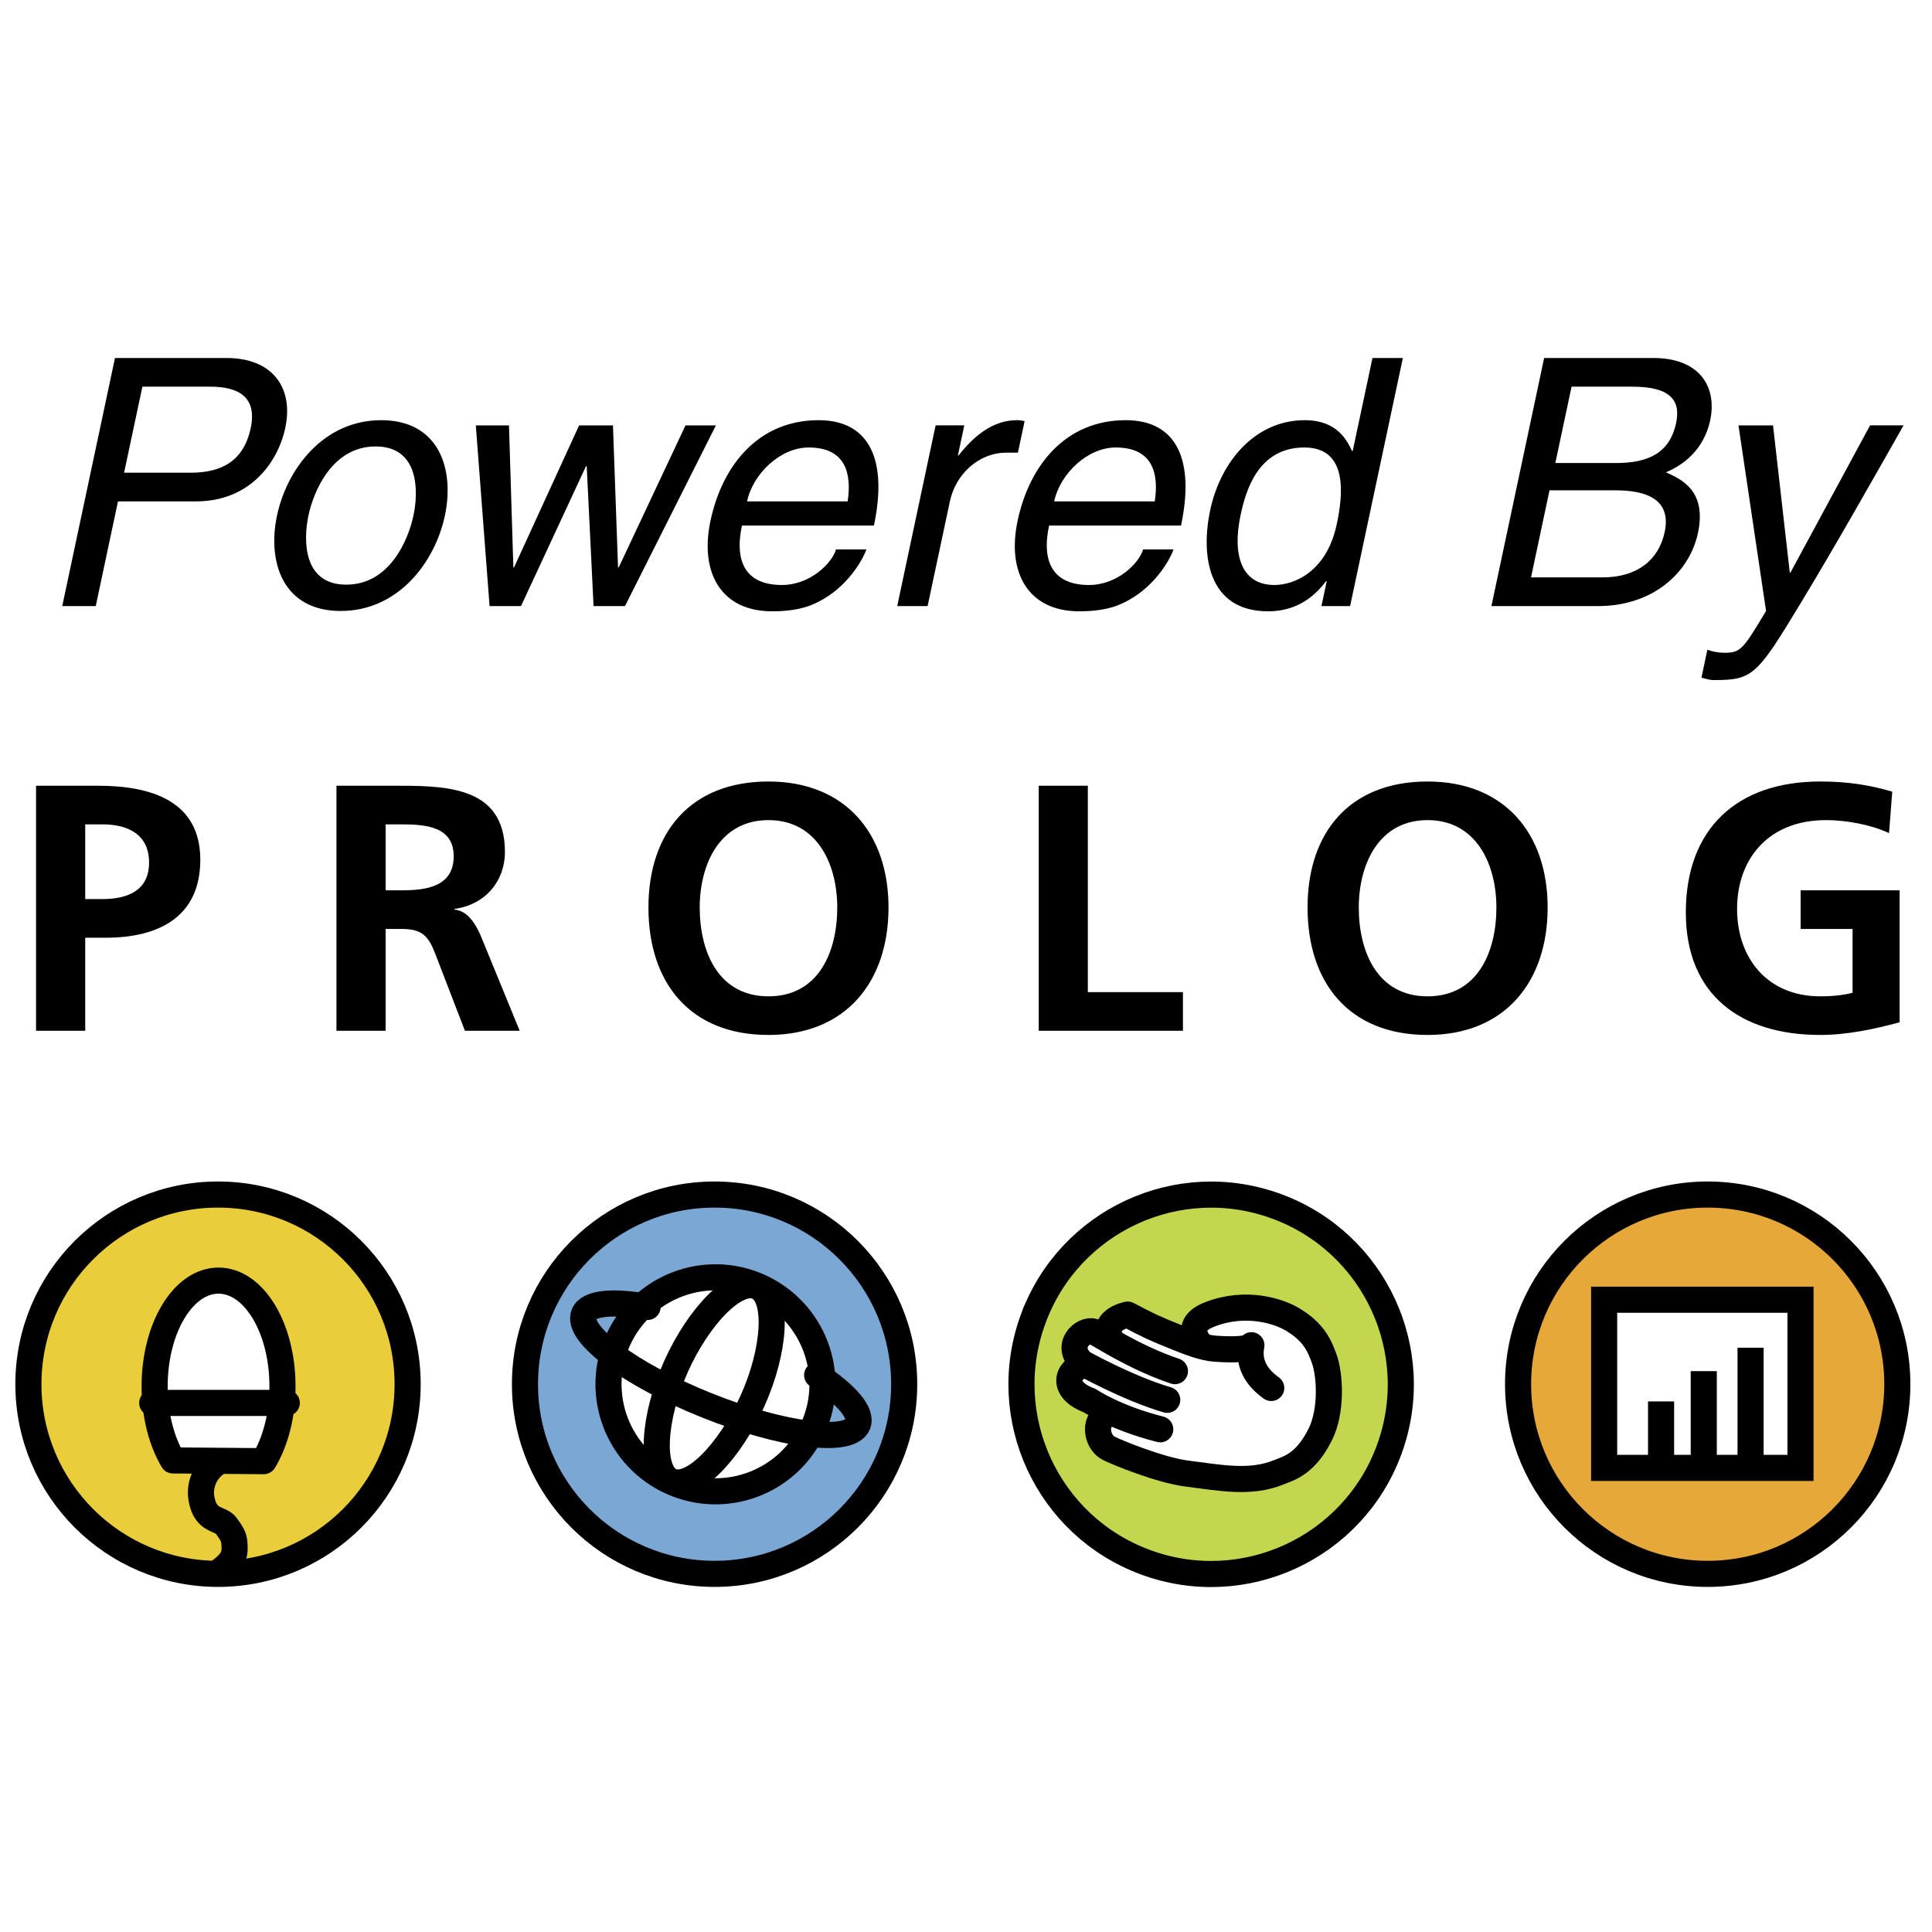
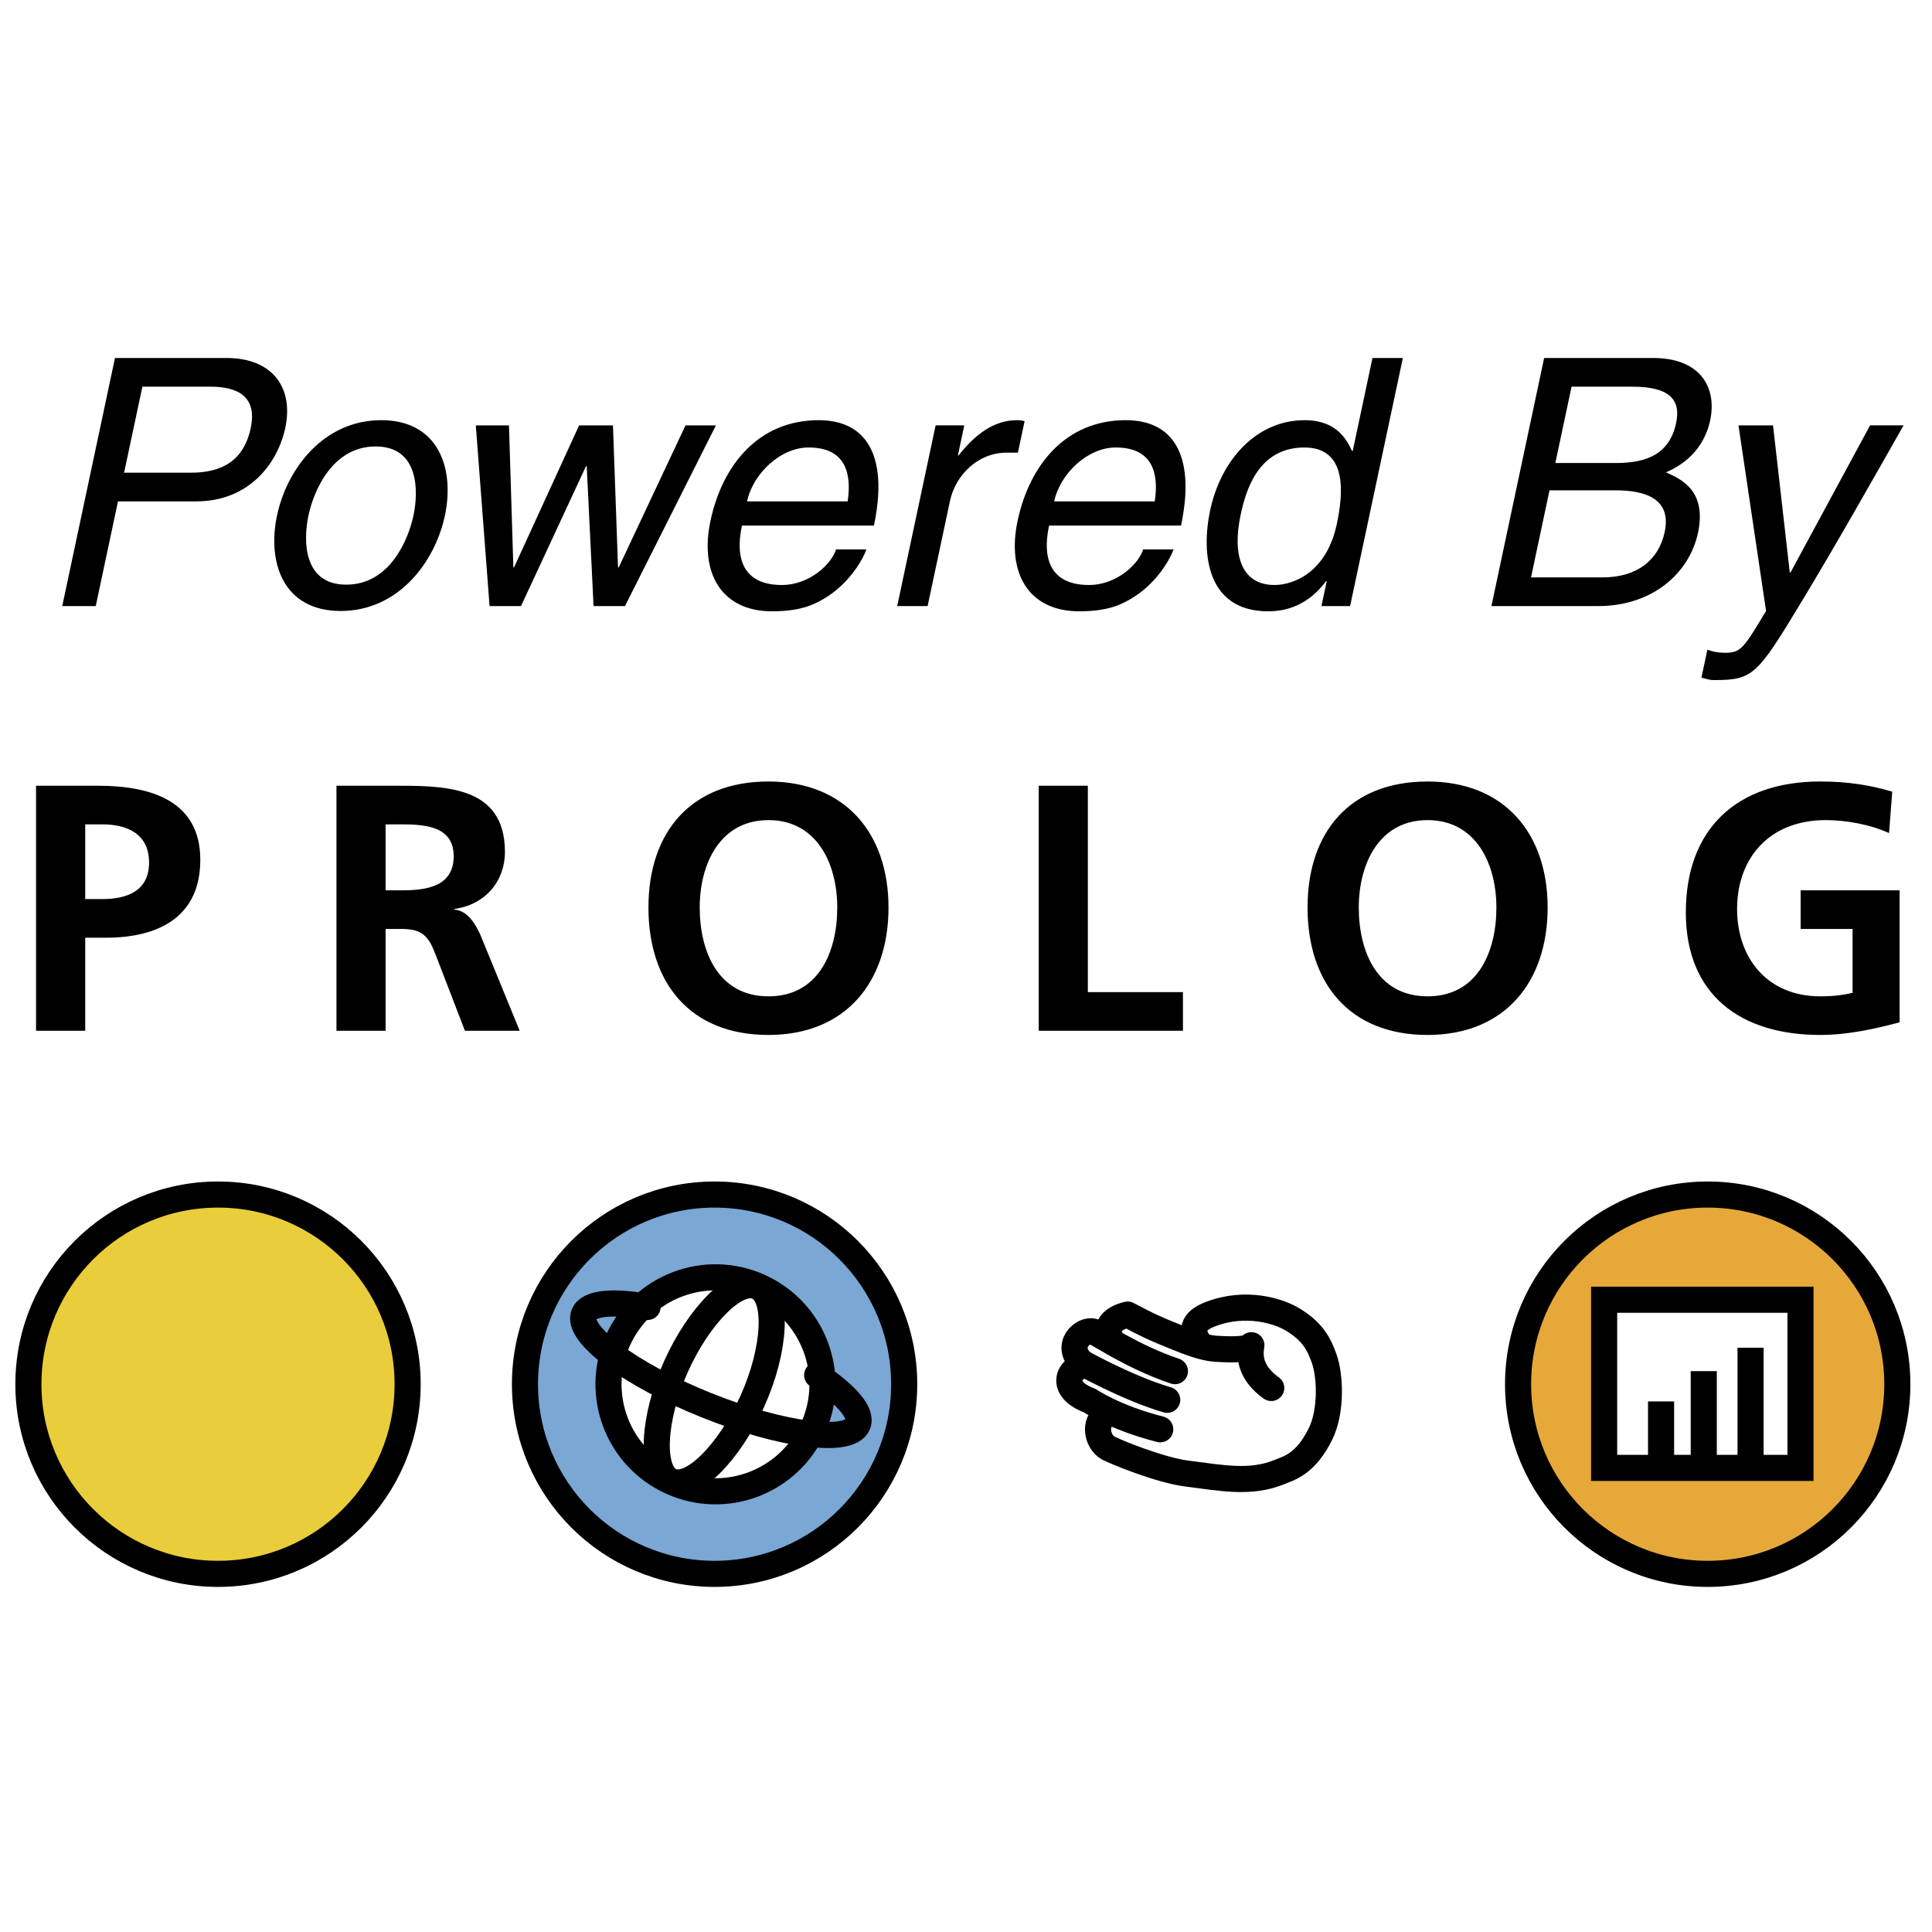
<svg xmlns="http://www.w3.org/2000/svg" width="2500" height="2500" viewBox="0 0 192.756 192.756">
-   <path fill-rule="evenodd" clip-rule="evenodd" fill="#fff" d="M0 0h192.756v192.756H0V0z" />
  <path d="M40.67 138.102c0-10.451-8.469-18.922-18.915-18.922-10.452 0-18.921 8.471-18.921 18.922 0 10.453 8.469 18.922 18.921 18.922 10.447-.001 18.915-8.469 18.915-18.922z" fill-rule="evenodd" clip-rule="evenodd" fill="#e9cd3a" stroke="#000" stroke-width="2.604" stroke-miterlimit="2.613" />
-   <path d="M26.311 145.781c1.156-1.908 1.872-4.551 1.872-7.467 0-5.826-2.854-10.547-6.381-10.547-3.524 0-6.374 4.721-6.374 10.547 0 2.883.694 5.492 1.827 7.393l9.056.074z" fill-rule="evenodd" clip-rule="evenodd" fill="#fff" stroke="#000" stroke-width="2.604" stroke-linecap="round" stroke-linejoin="round" stroke-miterlimit="2.613" />
-   <path d="M15.189 139.969h13.423m-7.136 6.103a3.561 3.561 0 0 0-1.397 3.289c.355 2.502 1.881 2.043 2.492 2.869.729.988.835 1.266.835 2.297 0 .934-.515 1.51-1.484 2.234" fill="none" stroke="#000" stroke-width="2.604" stroke-linecap="round" stroke-linejoin="round" stroke-miterlimit="2.613" />
-   <path d="M103.08 131.584c3.602-9.805 14.471-14.838 24.281-11.23 9.807 3.602 14.834 14.475 11.234 24.289-3.609 9.807-14.479 14.834-24.285 11.23-9.81-3.603-14.837-14.478-11.23-24.289z" fill-rule="evenodd" clip-rule="evenodd" fill="#c4d64e" stroke="#000" stroke-width="2.604" stroke-miterlimit="2.613" />
  <path d="M119.961 134.16c-.789-.23-1.588-.549-2.229-.807-2.285-.914-2.82-1.178-4.893-2.273 0 0-3.014.551-1.447 2.824l-.09-.062c-1.012-.574-1.678-.996-1.865-1.059-1.02-.338-2.982 1.355-1.16 3.092l.158.232c-1.67.457-2.314 2.475.623 3.559 0 0 .754.521 2.213 1.184l-.207.129c-1.725.414-1.387 2.77-.154 3.424.734.389 5.139 2.201 7.848 2.541 3.352.422 6.295 1.033 9.154-.125 1.059-.43 2.666-.814 4.164-3.828 1.127-2.289.973-5.852.359-7.537-.463-1.277-1.043-2.666-3.244-3.941-1.305-.76-4.52-1.844-8.115-.467-.986.379-2.344 1.395-1.213 3.051l.098.063z" fill-rule="evenodd" clip-rule="evenodd" fill="#fff" />
  <path d="M119.586 133.906c-1.131-1.66.174-2.404 1.16-2.785 3.59-1.377 6.811-.291 8.113.463 2.201 1.277 2.783 2.666 3.248 3.943.613 1.688.768 5.248-.361 7.539-1.492 3.016-3.105 3.398-4.164 3.826-2.859 1.158-5.803.547-9.146.129-2.717-.342-7.111-2.154-7.854-2.545-1.234-.654-1.57-3.01.154-3.422m6.487-4.253c-4.203-1.412-7.648-3.789-8.113-3.939-1.016-.34-2.982 1.352-1.156 3.09 0 0 4.596 2.57 8.5 3.709m10.378-1.182c-1.426-1.025-2.334-2.379-1.98-4.266 0 0 .014.598-3.607.348-1.201-.078-2.75-.693-3.834-1.133-2.285-.914-2.826-1.176-4.9-2.27 0 0-3.014.549-1.445 2.82m-2.957 2.208c-1.672.457-2.324 2.477.611 3.553 0 0 2.473 1.703 7.037 2.863" fill="none" stroke="#000" stroke-width="2.604" stroke-linecap="round" stroke-linejoin="round" stroke-miterlimit="2.613" />
-   <path d="M189.297 138.102c0-10.451-8.467-18.922-18.92-18.922-10.449 0-18.918 8.471-18.918 18.922 0 10.449 8.469 18.922 18.918 18.922 10.453-.001 18.92-8.473 18.92-18.922z" fill-rule="evenodd" clip-rule="evenodd" fill="#e7a83a" stroke="#000" stroke-width="2.604" stroke-miterlimit="2.613" />
+   <path d="M189.297 138.102c0-10.451-8.467-18.922-18.92-18.922-10.449 0-18.918 8.471-18.918 18.922 0 10.449 8.469 18.922 18.918 18.922 10.453-.001 18.92-8.473 18.92-18.922" fill-rule="evenodd" clip-rule="evenodd" fill="#e7a83a" stroke="#000" stroke-width="2.604" stroke-miterlimit="2.613" />
  <path fill-rule="evenodd" clip-rule="evenodd" fill="#fff" stroke="#000" stroke-width="2.604" stroke-miterlimit="2.613" d="M179.635 146.453h-19.59v-16.779h19.59v16.779z" />
  <path d="M165.725 146.143v-6.322m4.259 6.322v-9.344m4.672 9.344v-11.682" fill="none" stroke="#000" stroke-width="2.604" stroke-miterlimit="2.613" />
  <path d="M90.211 138.102c0-10.451-8.471-18.922-18.917-18.922-10.45 0-18.918 8.471-18.918 18.922 0 10.453 8.469 18.922 18.918 18.922 10.447-.001 18.917-8.469 18.917-18.922z" fill-rule="evenodd" clip-rule="evenodd" fill="#7aa7d4" stroke="#000" stroke-width="2.604" stroke-miterlimit="2.613" />
  <path d="M81.122 142.479c2.416-5.377.005-11.693-5.37-14.105-5.379-2.41-11.695-.008-14.106 5.371-2.411 5.385-.003 11.699 5.377 14.109 5.374 2.408 11.694.007 14.099-5.375z" fill-rule="evenodd" clip-rule="evenodd" fill="#fff" stroke="#000" stroke-width="2.604" stroke-linecap="round" stroke-linejoin="round" stroke-miterlimit="2.613" />
  <path d="M75.077 139.766c2.288-5.096 2.614-10.449.504-11.393-2.111-.945-5.852 2.867-8.139 7.969-2.286 5.107-2.617 10.477-.513 11.424 2.113.945 5.859-2.895 8.148-8m-10.466-9.371c-3.439-.621-5.892-.42-6.354.727-.796 1.98 4.68 6.051 12.225 9.076 7.545 3.033 14.311 3.885 15.104 1.904.458-1.146-1.16-2.975-4.059-4.906" fill="none" stroke="#000" stroke-width="2.604" stroke-linecap="round" stroke-linejoin="round" stroke-miterlimit="2.613" />
  <path d="M14.207 38.579h6.79c2.757 0 4.681 1 4.015 4.136-.713 3.344-2.981 4.447-5.98 4.447H12.38l1.827-8.583zm-2.436 11.444h7.795c5.376 0 8.169-3.895 8.898-7.342.85-3.999-1.275-6.964-5.859-6.964H11.472L6.21 60.468h3.343l2.218-10.445zM27.637 51.437c-.988 4.653.597 9.52 6.353 9.52s9.41-4.866 10.397-9.52c.988-4.654-.598-9.515-6.354-9.515s-9.408 4.861-10.396 9.515zm3.136 0c.511-2.414 2.361-6.895 6.704-6.895s4.291 4.481 3.773 6.895c-.511 2.413-2.36 6.894-6.703 6.894s-4.285-4.481-3.774-6.894zM58.467 46.507h.069l.684 13.961h3.136l9.071-18.028h-3.033L61.73 56.608h-.069l-.505-14.168h-3.378l-6.491 14.168h-.069l-.437-14.168h-3.309l1.373 18.028h3.136l6.486-13.961zM83.41 54.815c-.385 1.345-2.545 3.55-5.406 3.55-3.481 0-4.779-2.171-3.981-5.929H87.19c1.355-6.377-.316-10.514-5.521-10.514-5.962 0-9.593 4.447-10.783 10.031-1.108 5.205 1.081 9.037 6.146 9.037 2.896 0 4.217-.694 5.159-1.246 2.596-1.517 3.963-4.068 4.251-4.93H83.41v.001zm-8.876-4.792c.598-2.792 3.349-5.377 6.141-5.377 3.694 0 4.314 2.585 3.895 5.377H74.534zM94.778 49.989c.557-2.62 2.816-4.826 5.642-4.826h1.137l.666-3.137c-.225-.069-.391-.104-.77-.104-2.275 0-4.16 1.414-5.814 3.516h-.069l.637-2.999h-2.86l-3.832 18.028h3.033l2.23-10.478zM114.051 54.815c-.385 1.345-2.545 3.55-5.406 3.55-3.48 0-4.779-2.171-3.98-5.929h13.166c1.355-6.377-.316-10.514-5.52-10.514-5.963 0-9.594 4.447-10.783 10.031-1.107 5.205 1.08 9.037 6.146 9.037 2.896 0 4.217-.694 5.158-1.246 2.598-1.517 3.965-4.068 4.252-4.93h-3.033v.001zm-8.875-4.792c.598-2.792 3.348-5.377 6.141-5.377 3.693 0 4.314 2.585 3.895 5.377h-10.036zM139.963 35.717h-3.031l-1.971 9.273h-.07c-.506-1.034-1.453-3.068-4.727-3.068-4.791 0-8.348 3.93-9.428 8.997-.912 4.309-.344 10.071 5.791 10.071 1.758 0 3.941-.557 5.773-3.004h.068l-.527 2.482h2.859l5.263-24.751zM123.77 51.402c.494-2.309 1.678-6.756 6.365-6.756 4.383 0 3.859 4.723 3.234 7.652-1.018 4.792-4.285 6.067-6.215 6.067-3.308 0-4.222-2.999-3.384-6.963zM156.795 38.579h6.066c3.721 0 4.859 1.31 4.365 3.619-.645 3.034-2.814 3.999-6.021 3.999h-6.029l1.619-7.618zm-7.996 21.889h10.65c5.479 0 9.121-3.344 9.959-7.308.902-4.24-1.717-5.377-3.193-6.033 2.994-1.275 4.062-3.55 4.406-5.171.719-3.377-1.051-6.239-5.67-6.239H154.06l-5.261 24.751zm5.795-11.548h6.584c2.723 0 5.646.689 4.906 4.171-.588 2.758-2.719 4.516-6.199 4.516h-7.135l1.844-8.687zM178.635 57.125h-.068l-1.672-14.685h-3.447l2.752 18.517c-2.24 3.723-2.506 4.171-4.09 4.171-.828 0-1.414-.172-1.764-.31l-.592 2.792c.459.104.775.241 1.223.241 3.895 0 4.291-.414 8.709-7.728 3.562-5.895 6.883-11.789 10.236-17.684h-3.344l-7.943 14.686zM8.502 82.246h1.71c2.524 0 4.66.978 4.66 3.814 0 2.835-2.206 3.641-4.66 3.641h-1.71v-7.455zm-4.906 20.592h4.906v-9.282h2.066c5.247 0 9.416-2.069 9.416-7.775 0-5.845-4.866-7.388-10.192-7.388H3.596v24.445zM38.473 82.246h1.609c2.453 0 5.183.243 5.183 3.184 0 3.047-2.766 3.398-5.183 3.398h-1.609v-6.582zm-4.903 20.592h4.903V92.68h1.574c2.069 0 2.699.7 3.396 2.522l2.942 7.635h5.464l-3.921-9.565c-.491-1.084-1.262-2.414-2.596-2.521v-.067c3.117-.42 5.045-2.802 5.045-5.676 0-6.793-6.268-6.616-11.519-6.616h-5.29v24.446h.002zM69.811 90.542c0-4.31 1.998-8.719 6.859-8.719 4.873 0 6.863 4.409 6.863 8.719 0 4.413-1.852 8.863-6.863 8.863-5.003-.001-6.859-4.45-6.859-8.863zm-5.116 0c0 7.496 4.134 12.716 11.974 12.716 7.742 0 11.977-5.324 11.977-12.716 0-7.387-4.307-12.571-11.977-12.571-7.769-.001-11.974 5.08-11.974 12.571zM103.635 78.393h4.898v20.589h9.49v3.856h-14.388V78.393zM135.566 90.542c0-4.31 1.994-8.719 6.863-8.719 4.865 0 6.867 4.409 6.867 8.719 0 4.413-1.859 8.863-6.867 8.863-5.009-.001-6.863-4.45-6.863-8.863zm-5.111 0c0 7.496 4.131 12.716 11.975 12.716 7.738 0 11.979-5.324 11.979-12.716 0-7.387-4.311-12.571-11.979-12.571-7.78-.001-11.975 5.08-11.975 12.571zM188.471 83.118c-1.891-.872-4.336-1.295-6.299-1.295-5.713 0-8.863 3.852-8.863 8.862 0 4.974 3.08 8.72 8.301 8.72 1.33 0 2.383-.139 3.221-.354V92.68h-5.182v-3.852h9.875v13.168c-2.594.699-5.287 1.262-7.914 1.262-7.914 0-13.414-3.961-13.414-12.227 0-8.369 5.113-13.061 13.414-13.061 2.836 0 5.08.388 7.18 1.016l-.319 4.132z" fill-rule="evenodd" clip-rule="evenodd" />
</svg>